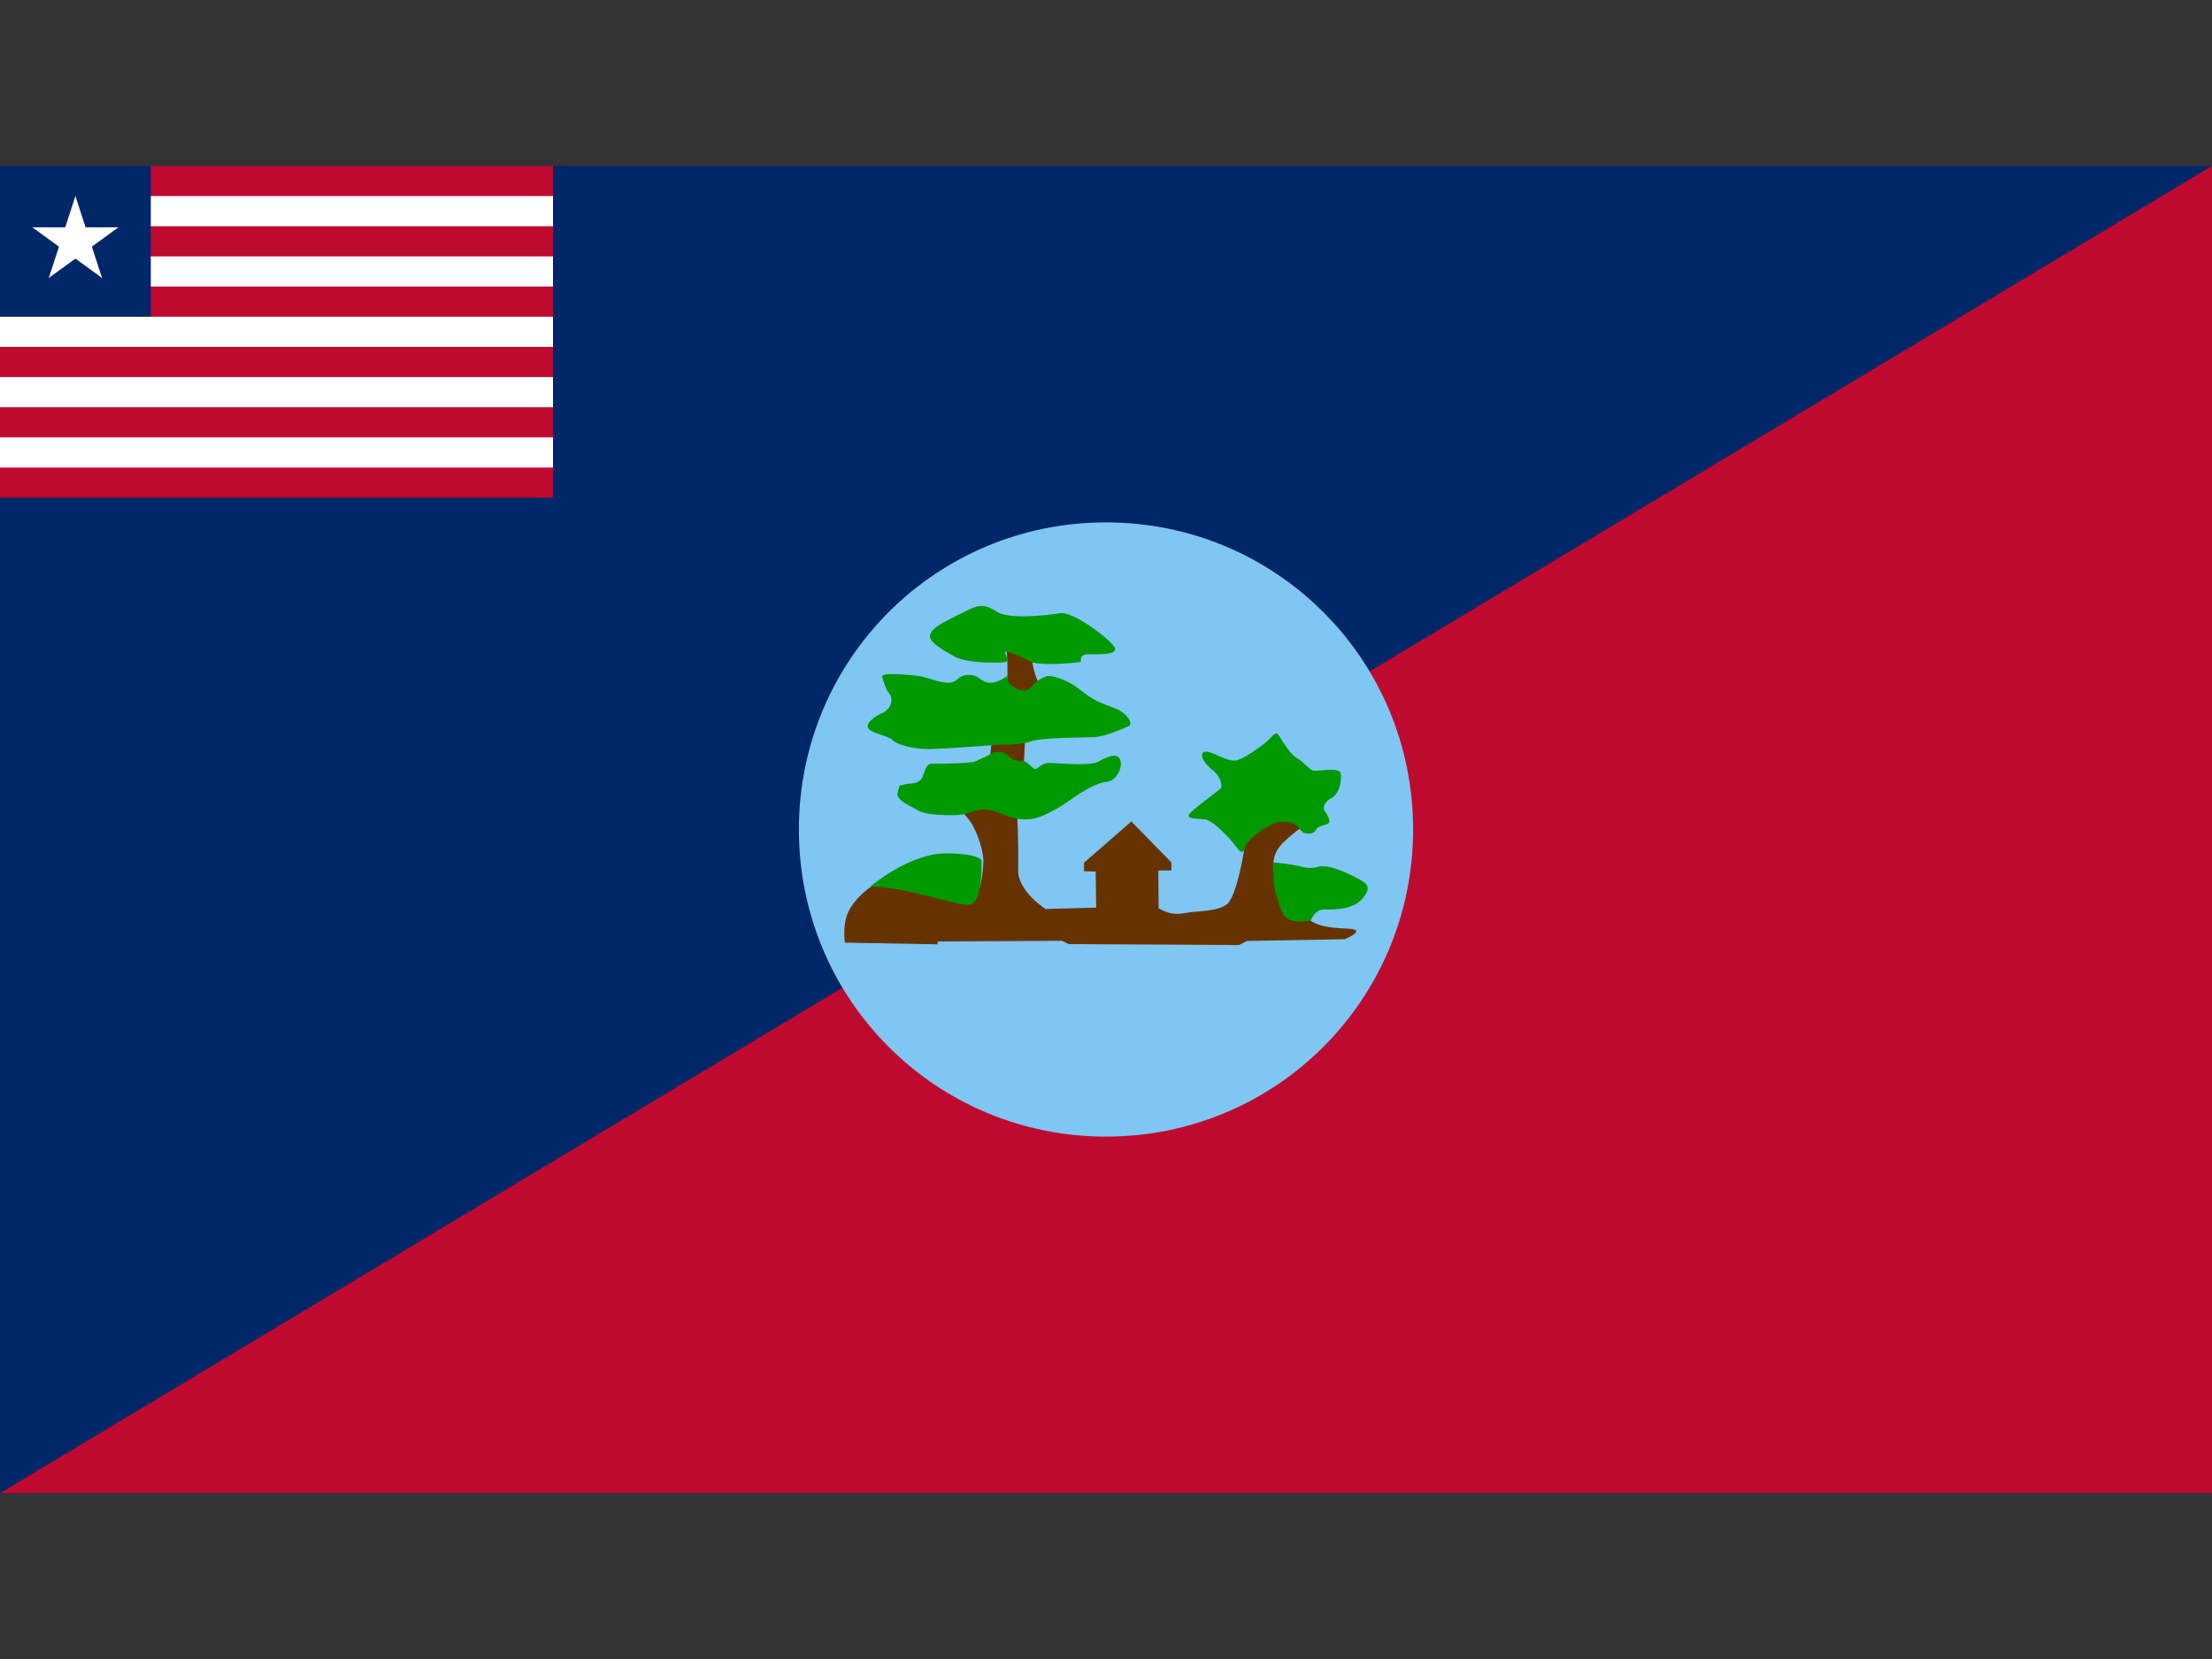
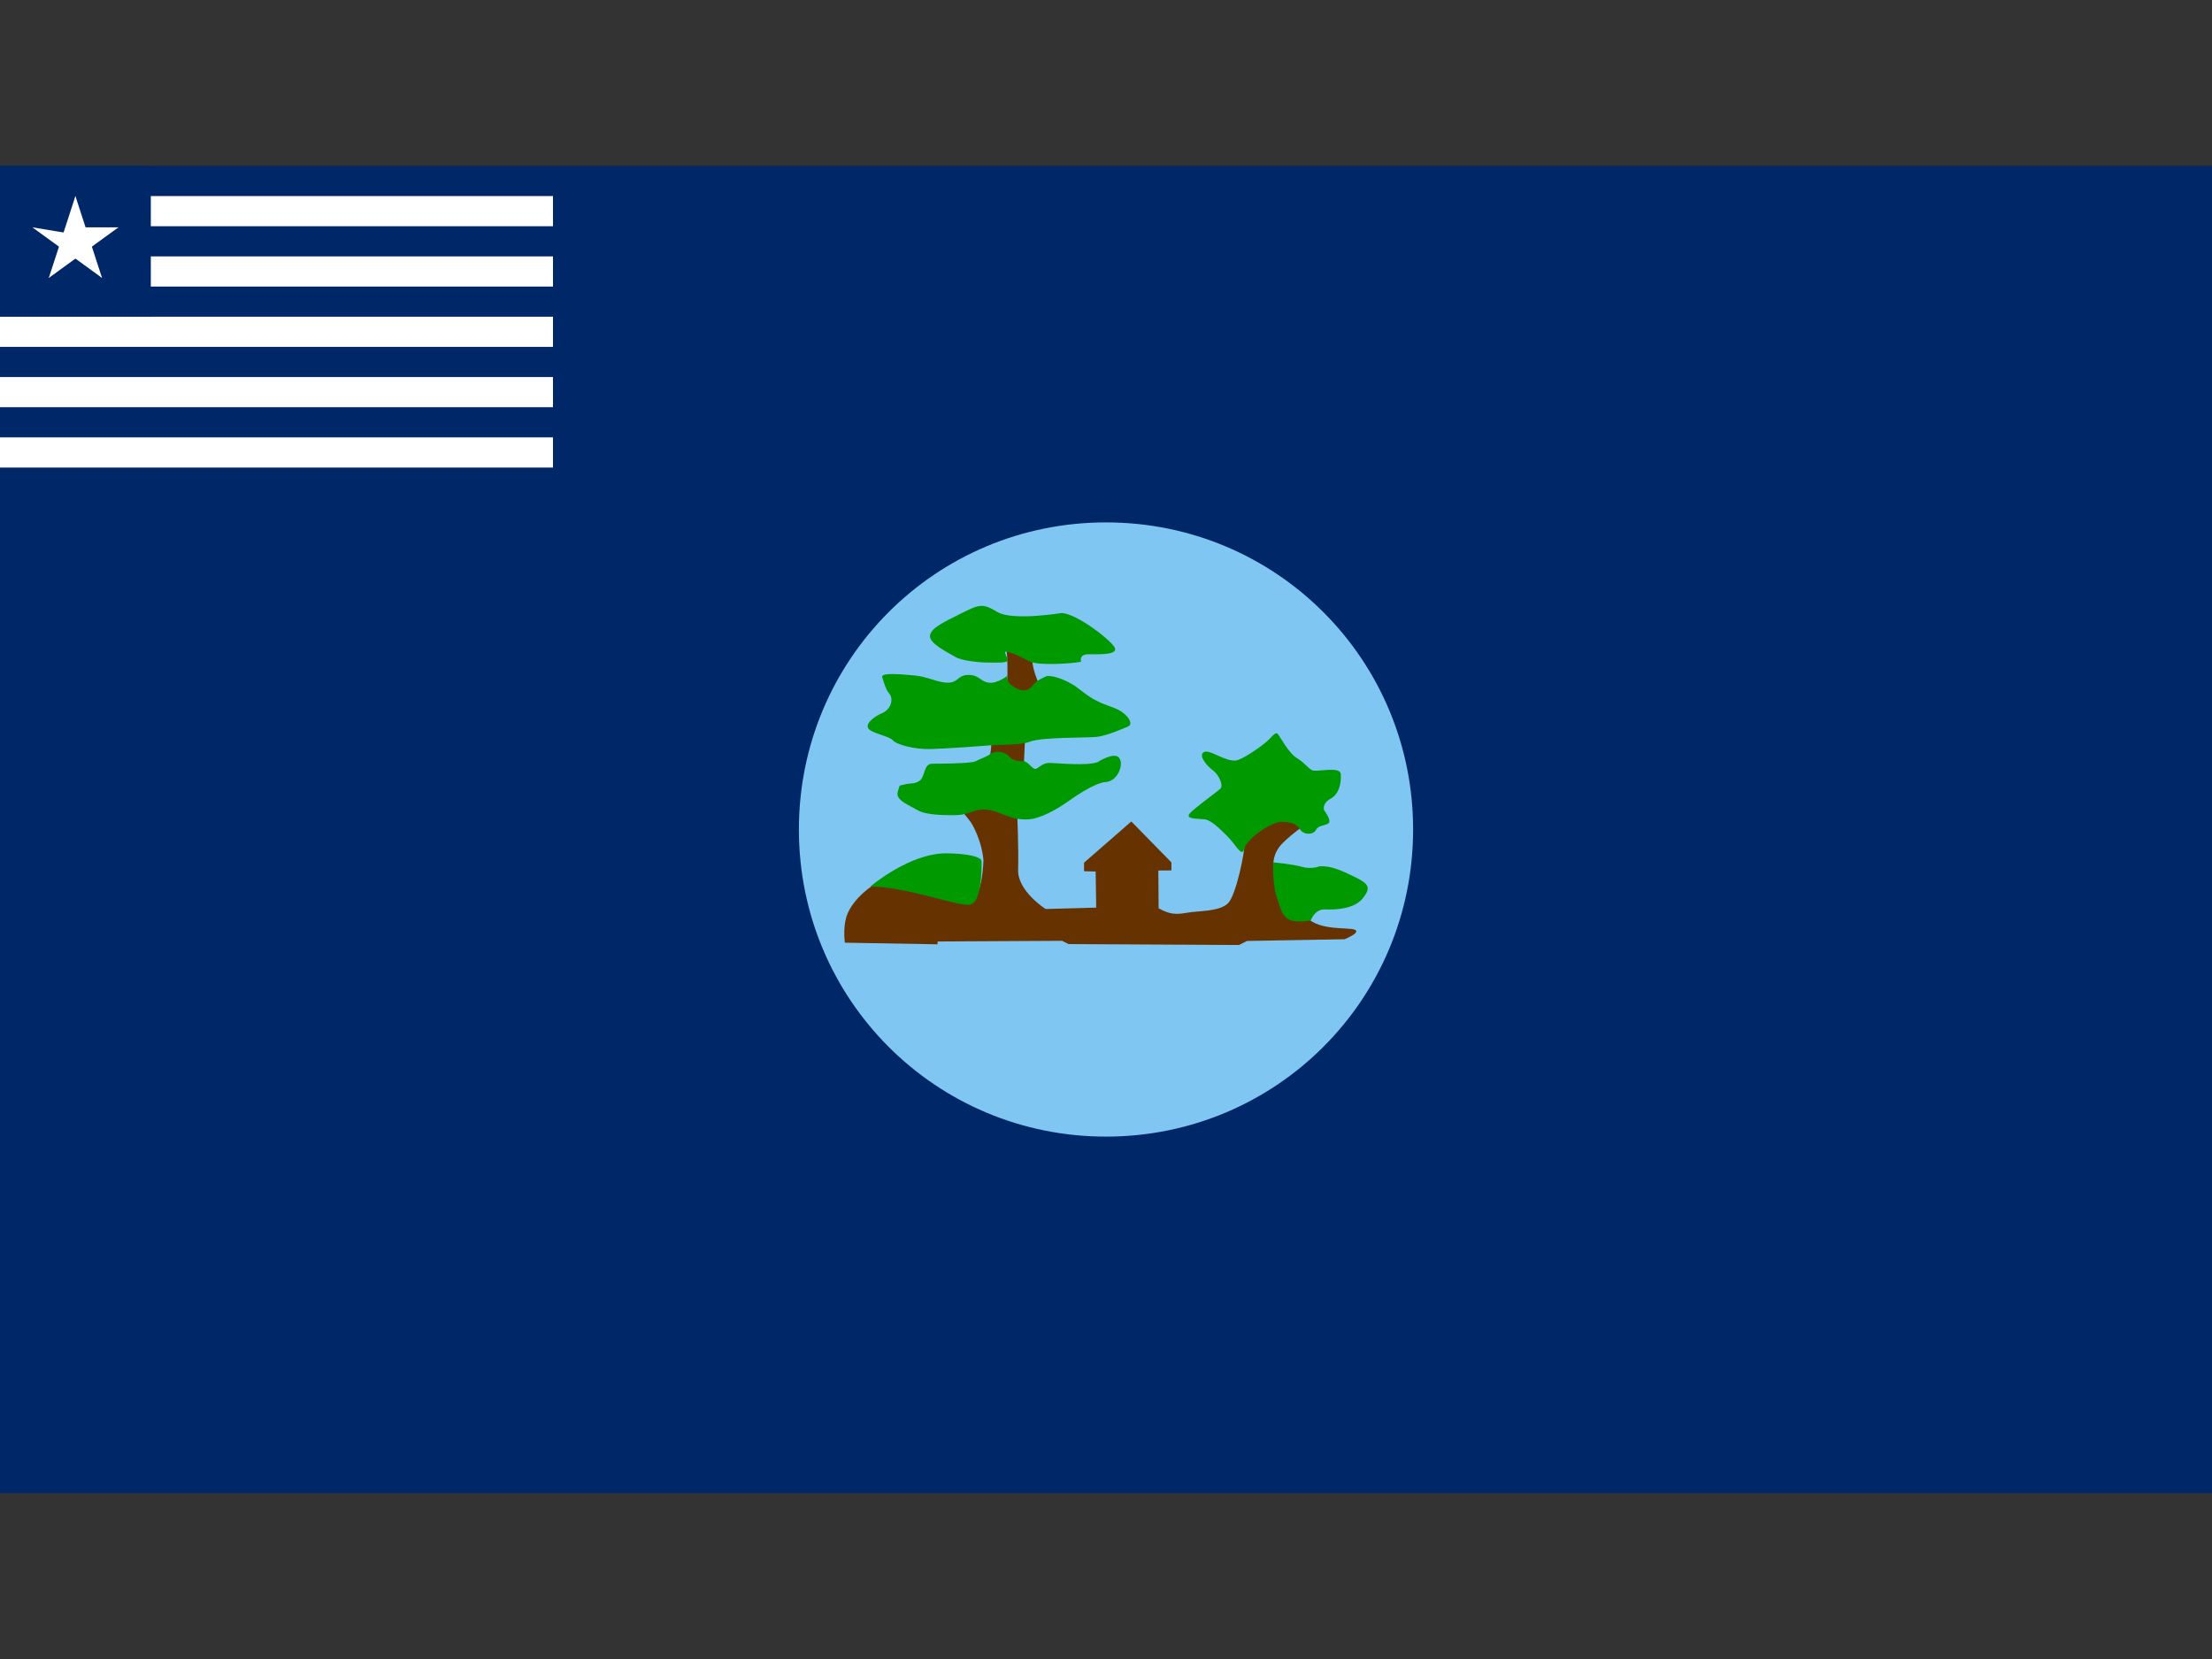
<svg xmlns="http://www.w3.org/2000/svg" xmlns:ns1="http://www.inkscape.org/namespaces/inkscape" xmlns:ns2="http://sodipodi.sourceforge.net/DTD/sodipodi-0.dtd" version="1.1" x="0px" y="0px" width="640" height="480" viewBox="0 -300 4000 3000" enable-background="new 0 0 4000 2400" xml:space="preserve">
  <rect x="0" y="-300" width="4000" height="3000" fill="#333333" stroke="none" />
  <g id="svg2" ns1:version="0.48.2 r9819" ns2:docname="AJAX1.svg">
    <ns2:namedview id="namedview23" ns1:window-height="1004" ns1:window-width="1280" ns1:pageshadow="2" ns1:pageopacity="0" ns1:cy="577.18969" ns1:cx="43.475725" bordercolor="#666666" ns1:zoom="0.14122807" pagecolor="#ffffff" guidetolerance="10" gridtolerance="10" fit-margin-left="0" objecttolerance="10" borderopacity="1" fit-margin-top="0" showgrid="false" ns1:current-layer="svg2" ns1:window-y="-8" ns1:window-x="-8" fit-margin-bottom="0" fit-margin-right="0" ns1:window-maximized="1">
		</ns2:namedview>
    <path id="path3778" ns2:nodetypes="ccccc" ns1:connector-curvature="0" fill="#002868" d="M0,0h4000v2400H0V0z" />
-     <path id="path3042" ns2:nodetypes="ccccc" ns1:connector-curvature="0" fill="#BF0A30" d="M0,0h1000v600H0V0z" />
    <path id="path3044" ns2:nodetypes="ccccccccccccccccccccccccc" ns1:connector-curvature="0" fill="#FFFFFF" d="M0,54.545   v54.545h1000V54.545H0z M0,163.636v54.545h1000v-54.545H0z M0,272.728v54.545h1000v-54.545H0z M0,381.818v54.545h1000v-54.545H0z    M0,490.909v54.545h1000v-54.545H0z" />
    <path id="path3046" ns1:connector-curvature="0" fill="#002868" d="M0,0h272.727v272.728H0V0z" />
    <g id="g3048" transform="matrix(15,0,0,15,25,25)">
      <g id="g3050">
        <polygon id="polygon3052" fill="#FFFFFF" points="7.424,1.97 5.739,7.157 8.332,8    " />
        <polygon id="polygon3054" fill="#FFFFFF" points="6.516,8 7.424,1.97 9.11,7.157    " />
      </g>
      <g id="g3056" transform="matrix(0.309,0.951,-0.951,0.309,0,0)">
        <polygon id="polygon3058" fill="#FFFFFF" points="10.263,-4.191 9.355,-10.221 7.67,-5.034    " />
        <polygon id="polygon3060" fill="#FFFFFF" points="8.447,-4.191 9.355,-10.221 11.041,-5.034    " />
      </g>
      <g id="g3062" transform="matrix(0.309,-0.951,0.951,0.309,0,0)">
        <polygon id="polygon3064" fill="#FFFFFF" points="-3.858,9.931 -4.767,3.901 -6.452,9.088    " />
-         <polygon id="polygon3066" fill="#FFFFFF" points="-5.675,9.931 -4.767,3.901 -3.081,9.088    " />
      </g>
      <g id="g3068" transform="matrix(-0.809,0.588,-0.588,-0.809,0,0)">
        <polygon id="polygon3070" fill="#FFFFFF" points="-0.734,-9.794 -1.642,-15.825 -3.328,-10.637    " />
        <polygon id="polygon3072" fill="#FFFFFF" points="-2.551,-9.794 -1.642,-15.825 0.043,-10.637    " />
      </g>
      <g id="g3074" transform="matrix(-0.809,-0.588,0.588,-0.809,0,0)">
        <polygon id="polygon3076" fill="#FFFFFF" points="-9.462,-1.067 -10.37,-7.097 -12.056,-1.909    " />
        <polygon id="polygon3078" fill="#FFFFFF" points="-11.278,-1.067 -10.37,-7.097 -8.685,-1.909    " />
      </g>
    </g>
-     <path id="path3037" ns2:nodetypes="cccc" ns1:connector-curvature="0" fill="#BF0A30" d="M4000,0v2400H0L4000,0z" />
    <path id="path5931" ns2:nodetypes="sssssss" ns1:connector-curvature="0" fill="#7FC6F2" d="M2000,644.651   c-307.663,0-555.349,247.686-555.349,555.35l0,0c0,307.663,247.686,555.349,555.349,555.349   c307.665,0,555.35-247.686,555.35-555.349l0,0C2555.35,892.336,2307.665,644.651,2000,644.651L2000,644.651z" />
    <g id="trees">
      <path fill="#663300" d="M1527.834,1404.674l167.336,2.942l0.511-5.097l224.945-1.241l11.672,5.924l308.295,1.653l14.448-7.306    l176.461-3.091c0,0,29.831-12.188,18.645-17.159s-62.851,2.2-86.851-21.8c-18.687-18.687-60-88-60-88s-6-25,16.307-47.063    c18.789-18.583,39.805-32.318,39.805-32.318s-13.673-53.449-54.692-33.561s-53.449,42.263-53.449,62.15    s-16.159,99.439-31.075,113.113c-16.391,15.025-52.207,12.916-73.338,16.646c-20.846,3.68-31.075,3.243-51.72-7.944l-0.486-68.365    l23.649-0.158v-14.5l-72.5-74l-85.5,74.5v15.5l21,0.5l0.994,65.28l-91.497,2.486c0,0-50.963-32.318-49.72-70.852    s-1.757-103.169-1.757-103.169l11.701-77.066l3.729-82.039l26.104-69.608c0,0-21.131-39.777-12.43-68.366    s-49.72-21.131-49.72-21.131s6.214,65.879,1.243,90.739s-27.346,89.497-27.346,89.497s1.243,24.86-3.729,38.533    s-45.547,62.669-50.519,80.072s11.815,25.112,20.872,42.578c11.688,22.542,17.532,43.413,19.202,62.615    c0,0-1.669,64.284-20.629,71.038c-17.392-20.521-93.888-44.52-171.535-30.075c-21.131,11.188-48.437,36.658-55.935,62.15    C1524.105,1379.814,1527.834,1404.674,1527.834,1404.674z" />
      <path fill="#009900" d="M1573.907,1303.087c0,0,71.997-61.497,139.493-59.997c61.5,1.367,61.497,13.499,61.497,13.499    s3,77.996-22.499,79.496S1636.903,1303.087,1573.907,1303.087z" />
      <path fill="#009900" d="M1635.404,1118.596c10.499-3,19.499,0,28.499-7.5s6.5-29.999,21.499-29.999c0,0,71.496,0,78.996-4.5    s19.5-7.5,26.999-13.5s25.499-4.5,32.998,4.5s19.499,9,26.999,9s16.499,16.5,22.499,13.5s12-10.5,23.999-10.5s67.497,6,86.996-1.5    c0,0,29.999-19.499,38.998-7.5s-3,41.998-23.999,43.498s-56.997,26.999-71.996,37.498s-45.051,28.451-67.497,29.999    c-43.498,3-59.431-26.208-97.835-15.354c-10.019,3.339-19.16,7.854-37.159,7.854s-50.998,0-65.997-9s-40.498-18-35.998-32.999    S1624.905,1121.596,1635.404,1118.596z" />
      <path fill="#009900" d="M1593.295,990.5c-7.486,2.994-27,15-24,25s38,15,45,23s39,17,70,16s99-6,109-7s53.076,0.105,68-6    c22-9,104-7,122-9s48-15,57-19c9-4,1-20-18-30c-9.5-5-28.25-9.75-44.875-19.25s-31.125-23.75-40.125-27.75c0,0-25-15-44-14    c0,0-19,7-26,17s-19,13-35,2s-10-20-10-20s-18,15-34,13s-17-14-37-14s-18,14-37,14s-37-11-60-13s-62-6-59,3s6,22,13,30    S1613.295,982.5,1593.295,990.5z" />
      <path fill="#009900" d="M1681.901,848.609c-3.254,14.642,32.998,31.499,44.998,38.998s44.998,10.5,59.997,10.5    s35.733,1.393,35.066-4.607c-0.524-4.713-5.333-11.667-4.254-15.042c14.254,0.709,33.31,12.524,45.684,18.149    c16.5,7.5,79.496,3,91.496,0c0,0-4.5-13.499,13.5-13.499s50.997,1.5,47.997-10.5s-69.997-63.997-96.995-63.997    c0,0-88.996,14.499-115.994-2s-32.999-13.499-65.997,3S1684.901,835.11,1681.901,848.609z" />
      <path fill="#009900" d="M2370.295,1364.5c0,0,7-21,26-20s53-1,68-20s12-26-15-39s-43-20-63-19c0,0-15,6-32,1s-52-8-52-8    s-1.675,37.123,6,61c9,28,10.411,32.843,19,40C2339.295,1370.5,2370.295,1364.5,2370.295,1364.5z" />
      <path fill="#009900" d="M2235.374,1075.098c11.953-1.839,43.499-23.999,53.998-32.999s16.5-19.499,20.999-14.999    s19.499,34.498,34.498,43.498s20.998,19.499,28.498,22.499s49.498-7.5,50.998,6s-1.5,35.999-17.999,44.998s-12,20.999-12,20.999    s15,19.499,7.5,23.999s-17.999,3-22.499,12c-4.5,9-22.498,9-28.498-1.5c-6-10.5-18-13.5-34.499-13.5s-61.496,29.999-65.996,47.998    s-15-5.999-29.999-20.998c-14.999-15-29.999-29.999-41.998-31.499s-35.997,0-26.998-10.5s49.497-38.998,55.497-44.998    s-2.999-25.499-13.499-32.999s-27-26.999-16.5-32.999S2215.875,1078.098,2235.374,1075.098z" />
    </g>
  </g>
  <g id="Layer_2">
</g>
</svg>